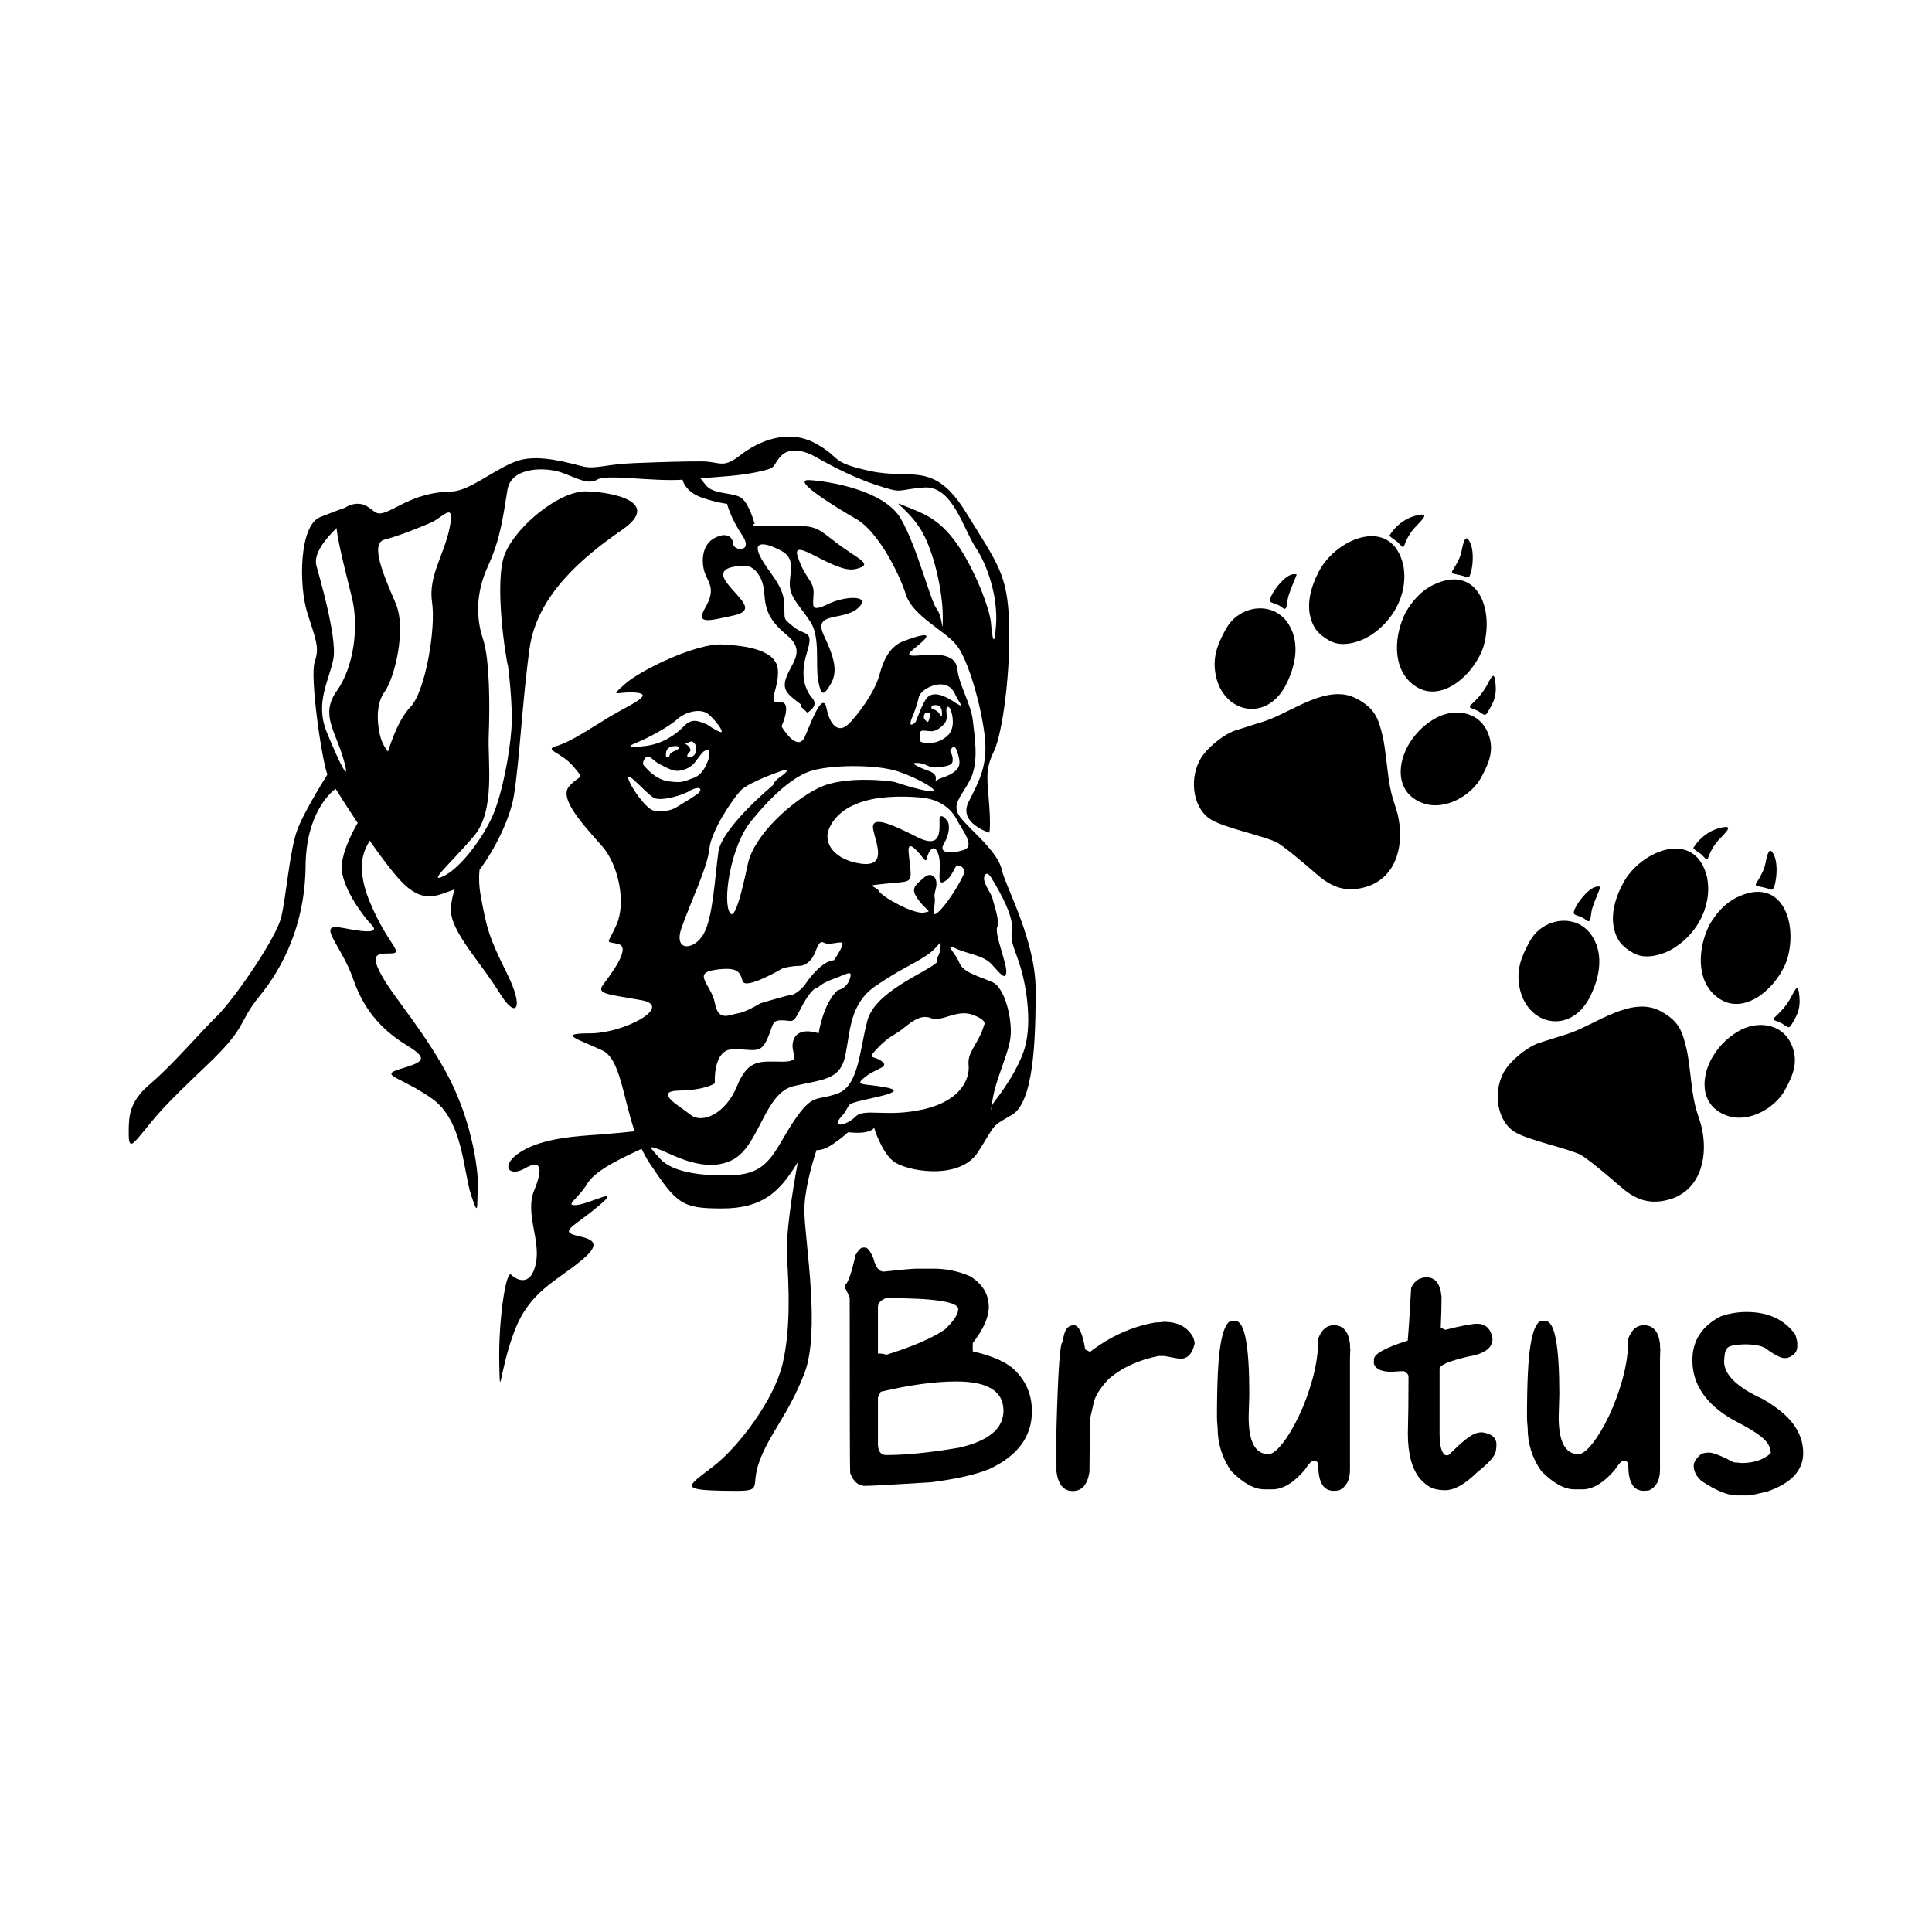
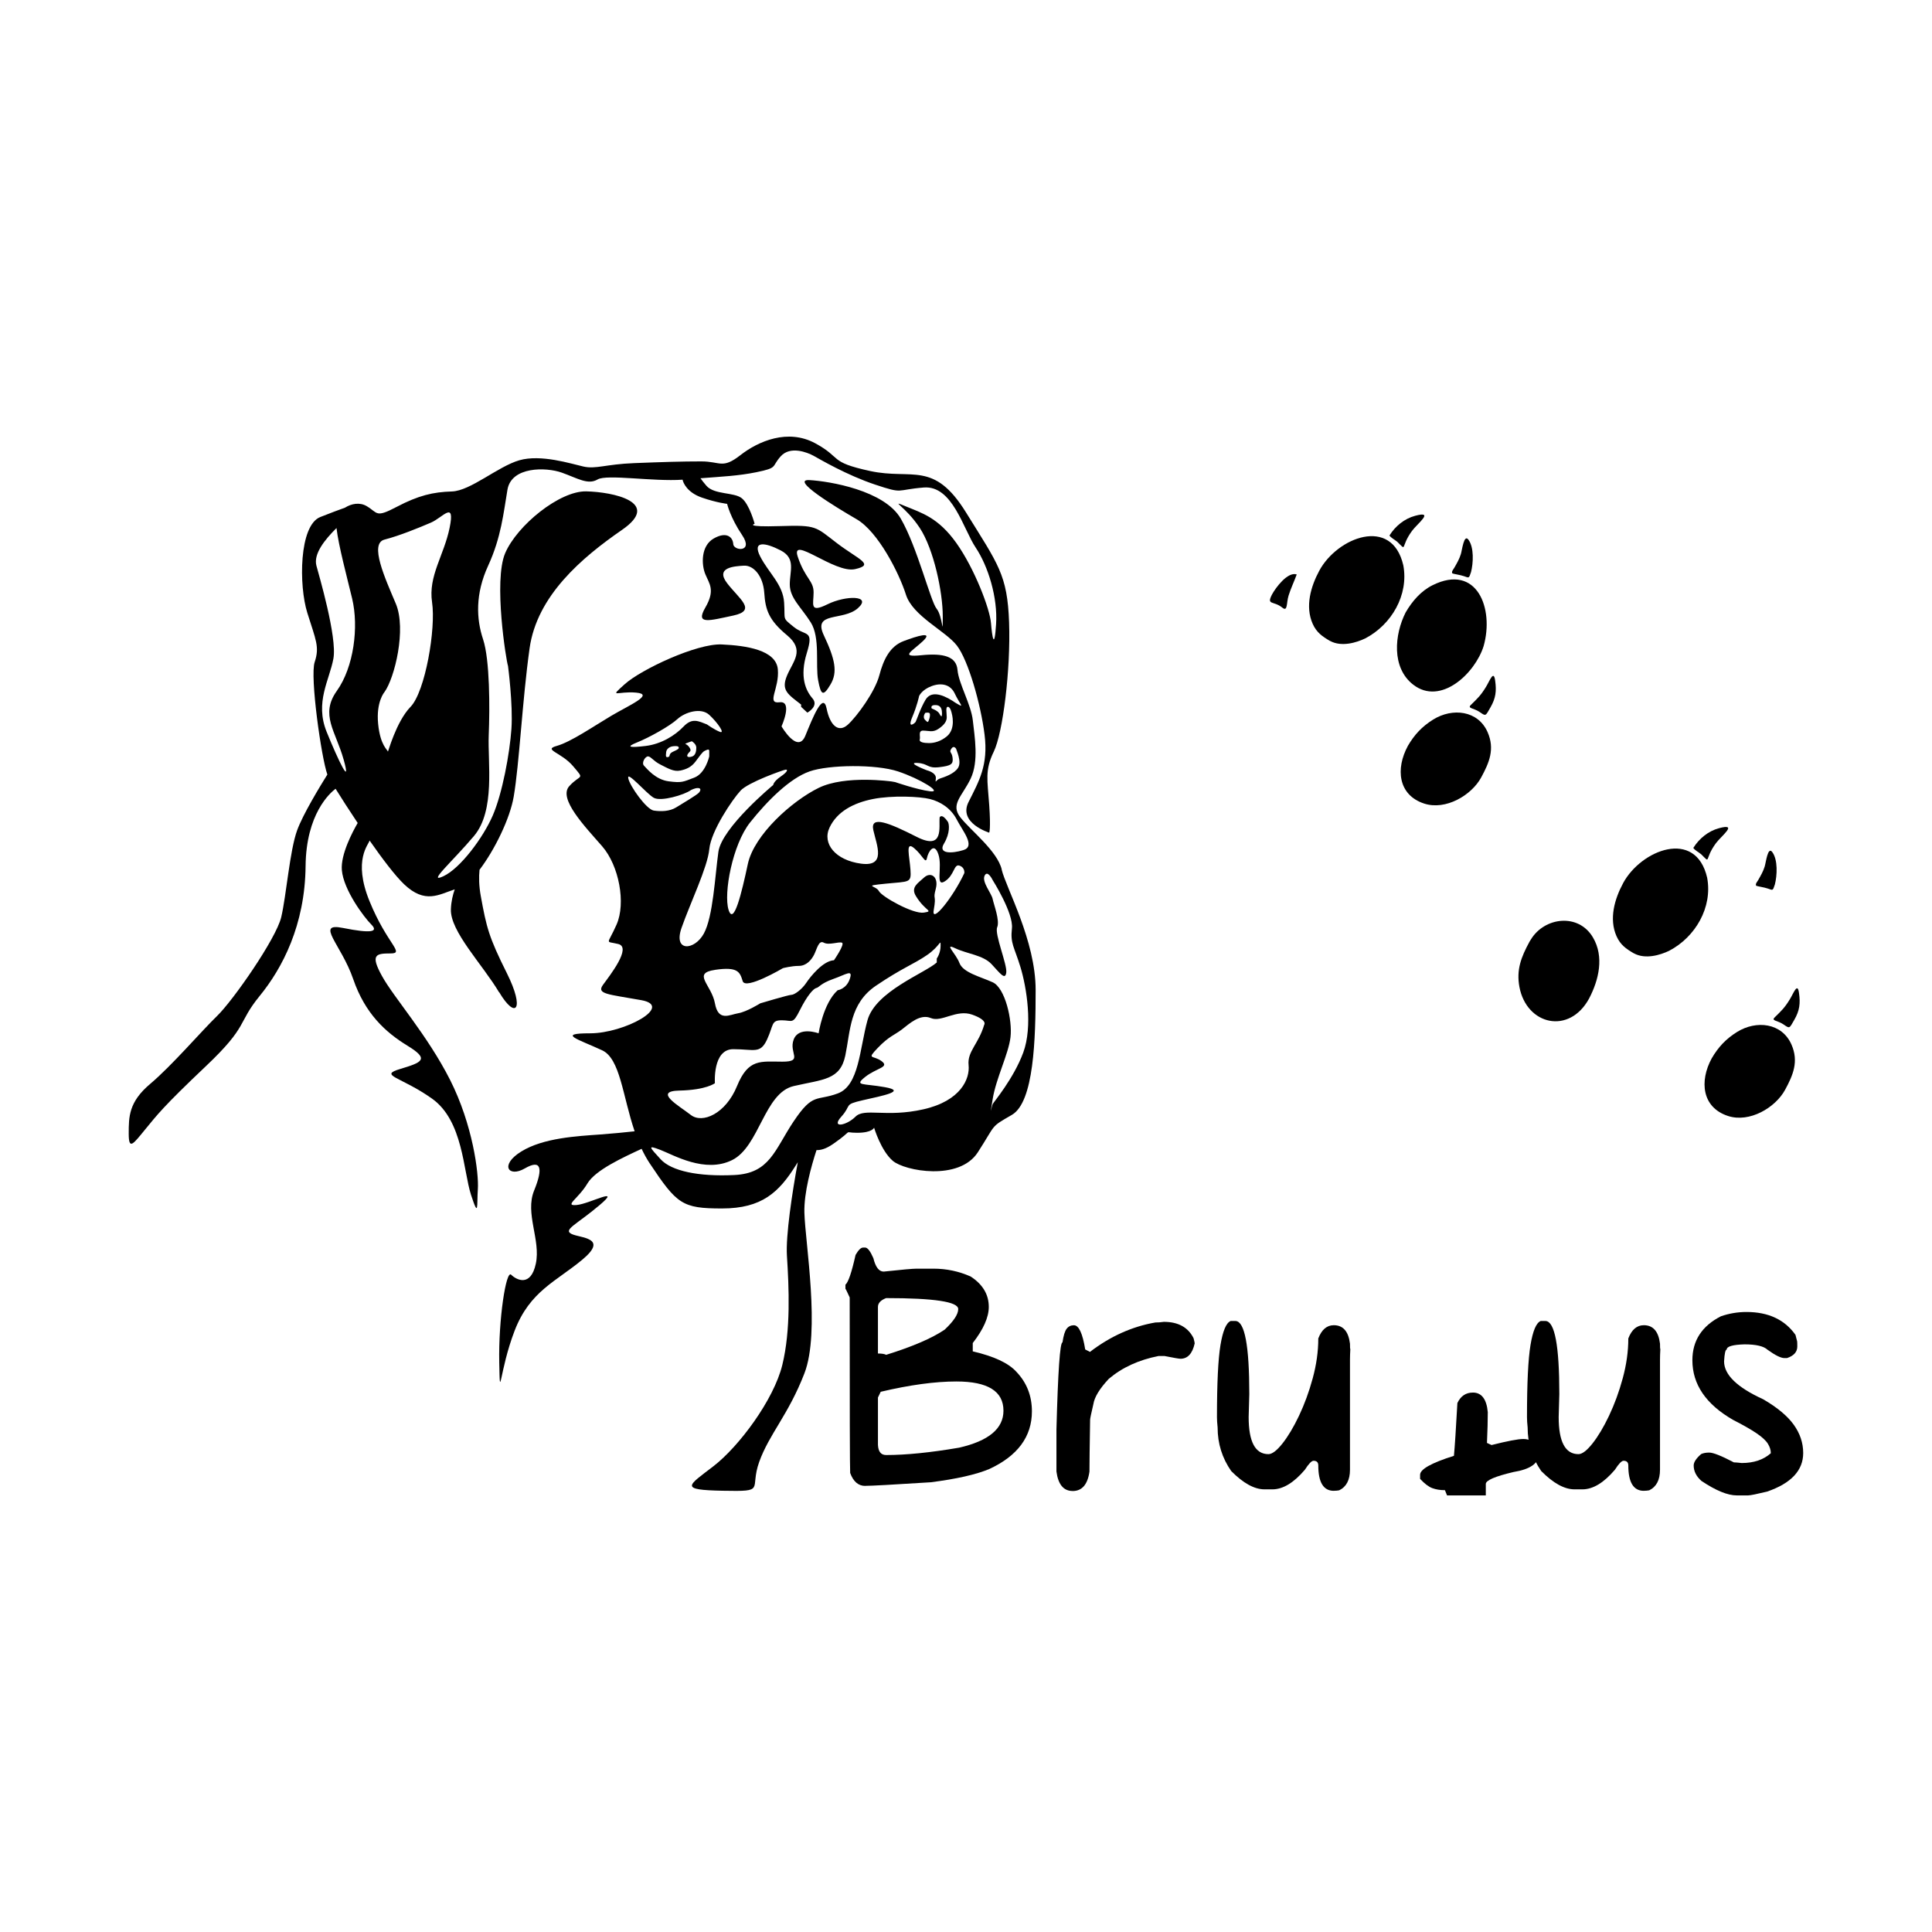
<svg xmlns="http://www.w3.org/2000/svg" width="1500" height="1500" viewBox="0 0 1500 1500">
  <svg x="100.0" y="338.979" width="1300" height="822.042" viewBox="0 0 490.78 310.34">
    2000/svg" viewBox="0 0 490.78 310.34"&gt;<defs>
      <style>.cls-1{fill-rule:evenodd;}</style>
    </defs>
    <path d="M255.87,126.89c-1.33-5.48-9.14-11.46-12.13-15.29-2.99-3.82.5-6.15,2.99-11.3,2.49-5.15,1.16-12.46.66-17.11-.5-4.65-4.15-10.8-4.49-14.79-.33-3.99-4.15-4.98-10.63-4.32-6.48.66-2.66-1.16.5-4.15,3.16-2.99-1.66-1.5-5.65,0s-5.9,5.32-7.14,10.05c-1.25,4.74-6.48,11.96-9.22,14.45-2.74,2.49-5.23.25-6.23-4.73-1-4.98-3.99,2.49-6.23,7.97-2.24,5.48-6.98-2.74-6.98-2.74,0,0,3.41-7.56-.58-7.06-3.99.5,0-3.99-.5-9.64-.5-5.65-9.14-6.98-16.45-7.31-7.31-.33-23.59,7.31-28.41,11.63-4.82,4.32-2.16,1.99,3.32,2.49,5.48.5-1.99,3.66-7.31,6.81-5.32,3.16-11.8,7.64-15.95,8.81-4.15,1.16,1.33,1.83,4.82,5.98,3.49,4.15,2.16,2.16-1.16,5.82-3.32,3.66,4.65,11.88,9.64,17.61,4.98,5.73,6.98,16.7,4.24,22.93-2.74,6.23-3.49,4.74.5,5.73,3.99,1-2.49,9.22-4.49,11.96-1.99,2.74,1.5,2.74,11.21,4.49,9.72,1.74-4.98,9.72-14.95,9.72s-3.49,1.74,3.49,4.98c5.3,2.46,6,13.39,9.52,23.74-2.85.31-6.55.68-10.02.93-6.98.5-16.7,1-23.18,4.98-6.48,3.99-3.74,7.73,1,4.98,4.74-2.74,5.48-.25,2.74,6.48-2.74,6.73,1.99,14.45.5,21.44-1.5,6.99-5.73,4.72-7.23,3.23-1.5-1.5-3.74,13.21-3.49,25.67.25,12.46,0,2.49,4.49-9.22,4.49-11.71,12.21-14.45,19.94-20.93,7.73-6.48-.75-6.23-3.26-7.48-2.51-1.25,1.51-2.74,8.24-8.44,6.73-5.7-2.91-.37-6.73-.03-3.82.33.5-1.83,3.16-6.31,2.34-3.95,10.47-7.64,15.89-10.16.7,1.48,1.48,2.91,2.38,4.27,7.98,11.96,9.47,13.21,21.18,13.21s16.7-4.74,21.68-12.71c.19-.3.37-.58.54-.84-1.66,8.89-3.56,21.56-3.19,27.39.6,9.36,1.15,21.8-1.35,32.02-2.49,10.22-12.71,23.93-20.19,29.69-7.48,5.77-10.22,6.94,2.74,7.19,12.96.25,7.73-.25,10.68-8.47,2.96-8.22,8.51-13.71,13.24-25.92,4.73-12.21.26-38.13,0-47.1-.16-5.87,2.02-13.66,3.55-18.35,1.11,0,2.55-.2,4.92-1.84,6.48-4.49,2.49-3.24,6.98-3.24s4.98-1.5,4.98-1.5c0,0,1.99,6.73,5.48,9.72,3.49,2.99,19.44,5.98,24.92-2.49,5.48-8.47,3.49-7.23,9.97-10.97,6.48-3.74,6.98-22.18,6.98-36.64s-8.64-29.82-9.97-35.31M242.66,112.22c1.74,3.36,5.61,7.85,1.99,8.97-3.61,1.12-7.5,1.06-5.73-1.87,1.85-3.07,1.6-5.79,1.12-6.48-1.77-2.55-2.37-1.25-2.37-1.25-.3,2.74,1.37,9.84-6.73,5.73s-13.71-6.41-12.71-1.96c1,4.45,3.86,10.81-3.61,9.81-7.48-1-11.46-5.86-9.22-10.59,2.24-4.74,7.1-7.23,12.71-8.35,5.61-1.12,13.74-.75,16.72,0,2.97.75,6.09,2.62,7.83,5.98ZM236.53,132.54c.93-3.49-1.46-5.17-3.5-3.24-1.68,1.59-3.92,2.74-2.33,5.36,2.76,4.54,5.41,4.36,2.33,4.86s-12.3-4.64-13.17-6.31c-.87-1.67-4.98-1.47,1.99-2.17,6.98-.7,7.54-.12,7.26-4.11-.28-3.99-1.55-8.47,1.02-6.35,2.56,2.12,3.42,4.86,3.8,2.99.38-1.87,2.13-4.86,3.37-1.12,1.25,3.74-1,9.71,1.87,7.91,2.87-1.8,2.63-5.19,4.3-4.61,1.68.57,1.43,2.19,1.43,2.19-3.24,6.98-9.74,15.13-8.97,10.84.87-4.86-.33-2.74.6-6.23ZM191.57,183.21c-6.31,0-9.97-1-13.29,7.14-3.32,8.14-10.17,11.13-13.56,8.47-3.39-2.66-11.18-6.98-3.3-7.14,7.88-.17,10.37-2.16,10.37-2.16,0,0-.72-9.97,5.37-9.97s7.92,1.5,9.91-2.82c1.99-4.32,1.16-5.65,4.32-5.65s3.16,1.33,5.32-2.99c2.16-4.32,3.99-6.31,4.82-6.48.83-.17,1.16-1.3,4.98-2.65,3.82-1.34,5.82-2.98,4.82,0-1,2.98-3.55,3.31-3.55,3.31-4.26,3.82-5.59,12.63-5.59,12.63,0,0-5.81-2.16-7.31,1.83-1.5,3.99,2.99,6.48-3.33,6.48ZM171.8,156.3c6.81-1,7.31.66,8.14,3.32.83,2.66,11.8-3.82,11.8-3.82,0,0,2.49-.66,4.65-.66s3.66-1.66,4.49-3.32c.83-1.66,1.33-4.33,2.82-3.49,1.5.83,4.32-.34,5.32,0,1,.34-2.33,5.15-2.33,5.15-3.16.17-6.81,4.65-8.14,6.65-1.33,1.99-3.49,3.49-4.32,3.49s-9.14,2.49-9.14,2.49c0,0-3.99,2.5-6.48,2.91-2.49.41-5.82,2.57-6.81-2.91-1-5.48-6.81-8.81,0-9.8ZM243.08,97.06c-1.16,1.83-4.07,2.74-5.32,3.16-1.25.42-1.42,1.74-1.21,0,.21-1.74-2.62-2.41-2.62-2.41,0,0-6.14-2.33-2.82-2.16,3.32.17,2.82,1.66,6.4,1.25,3.57-.42,4.16-.91,3.95-2.74-.21-1.83-1.12-1.5-.38-2.66.75-1.16,1.41,0,1.41,0,0,.25,1.74,3.74.58,5.57ZM232.86,86.18c1.58,0,2.74.62,4.4-.48,1.66-1.1,2.49-2.18,2.49-3.43s-.42-3.07.33-3.07,1.12,1.87,1.12,1.87c0,0,1.37,4.51-1.45,6.81-1.67,1.36-3.53,1.97-5.23,1.95-1.37-.01-2.93-.21-2.68-1.08.25-.87-.56-2.58,1.02-2.58ZM233.44,80.98s1.12-.25,1.31.16c.19.41.03,1.25-.28,2.06-.31.81-.5.34-1.03-.12-.53-.47-.56-1.28,0-2.09ZM236.1,78.7c1.25-.08,1.77.37,2.05,1.06.28.69.28,2.37,0,2.21-.28-.16-.47-.61-.47-.61-.5-1.08-2.33-1.66-2.33-1.66,0,0-.5-.91.75-1ZM229.62,82.27c1.5-3.56,2.02-6.22,2.02-6.22,0,0,.76-1.83,3.65-2.91,2.89-1.08,5.55-.5,6.8,2.16,1.25,2.66,2.63,4.05,1.4,3.4-1.23-.65-2.02-1.24-2.02-1.24-3.45-2.16-6.44-2.82-7.94-.33-1.5,2.49-2.66,6.11-2.91,6.5-.25.39-2.49,2.2-1-1.36ZM199.51,98.14c5.69-1.99,19.48-2.16,25.96,0,6.48,2.16,13.25,6.31,9.37,5.82-3.88-.5-10.2-2.69-10.2-2.69l-1-.18s-13.62-1.96-21.43,1.87c-7.81,3.82-18.94,13.75-20.77,22.33-1.83,8.58-4.15,18.21-5.65,13.4-1.5-4.82,1.16-19.11,6.31-25.59,5.15-6.48,11.71-12.96,17.4-14.95ZM179.28,103.79c2.33-2.49,12.3-5.98,13.13-6.15.83-.17.83.52-1.33,2-2.16,1.49-2.2,2.48-2.2,2.48,0,0-15.08,12.46-16.07,19.61-1,7.14-1.54,18.94-4.26,23.93-2.72,4.98-9.03,5.48-6.54-1.66,2.49-7.14,7.64-17.78,8.14-23.09.5-5.32,6.81-14.62,9.14-17.11ZM161.66,97.89c1.91-.42,3.24-1.08,4.4-2.58,1.16-1.5,1.99-2.82,2.66-3.16.66-.33,1.41-.75,1.41,0v1.58s-1.08,4.98-4.4,6.23c-3.32,1.25-3.57,1.58-7.48,1.08-3.9-.5-6.4-3.74-7.23-4.57-.83-.83.33-2.74,1.16-2.74s1.52,1.33,3.67,2.41c2.15,1.08,3.89,2.16,5.8,1.74ZM157.49,92.54c.11-1.08,1.1-1.69,2.12-1.79.1-.01.21-.02.31-.02,0,0,1.12-.12,1.25.31.12.44-.12.62-1.62,1.3-1.5.68-.69,1.38-1.43,1.57-.75.19-.75-.19-.62-1.38ZM164.28,91.04c-.81-1.18-1.68-.81-.81-1.18.87-.37,1.56-.56,1.56-.56,0,0,1.31.75,1.31,1.87s-.25,2.31-1.31,2.62c-1.06.31-1.68.06-1.18-.75.5-.81,1.25-.81.44-1.99ZM148.95,89.65c3.55-1.42,9.59-4.78,11.84-6.84,2.24-2.06,6.92-3.49,9.35-1.25,2.43,2.24,4.74,5.61,3.12,4.98-1.62-.62-3.8-2.18-3.8-2.18-2.43-.93-4.3-2.06-6.85.62-2.55,2.68-6.6,5.14-11.09,5.69-4.49.54-6.11.39-2.55-1.03ZM146.4,100.14c-.5-2.37,5.36,4.55,7.48,5.73,2.12,1.18,8.97-.87,10.85-2.24,0,0,1.12-.62,2.05-.62s.93.62.37,1.31c-.56.69-4.8,3.18-6.71,4.36-1.91,1.18-4.45,1.25-6.57.93-2.12-.31-6.98-7.1-7.48-9.47ZM194.9,200.66c-5.65,8.47-6.98,15.29-17.45,15.78-10.47.5-18.42-1.16-21.59-4.65-3.17-3.49-4.02-4.24-.1-2.74,3.91,1.5,13.14,6.98,21.11,2.99,7.98-3.99,9.39-19.69,18.03-21.68,8.64-1.99,13.62-1.74,15.12-8.97,1.5-7.23,1.25-15.2,8.97-20.44,7.73-5.23,10.95-6.23,14.95-8.97,4-2.74,4-4.98,4-2.74s-1.12,3.74-1.12,3.74v1.16c-3.53,3.16-17.98,8.47-20.31,16.95-2.33,8.47-2.45,19.11-8.7,21.43-6.25,2.33-7.24-.33-12.9,8.14ZM250.72,172.41c-1.66,5.65-4.99,7.81-4.57,11.8.42,3.99-2.24,10.47-13.21,12.96-10.97,2.49-17.28-.5-19.94,2.16-2.66,2.66-7.31,3.49-4.15,0,3.16-3.49.5-3.49,6.31-4.82,5.82-1.33,12.96-2.66,6.48-3.82-6.48-1.16-9.14-.33-5.82-2.99,3.32-2.66,7.31-2.82,4.82-4.65-2.49-1.83-4.49-.33-1.16-3.82,3.32-3.49,4.98-3.82,7.14-5.48,2.16-1.66,5.32-4.65,8.47-3.32,3.16,1.33,7.48-2.66,12.13-1,4.65,1.66,3.49,2.99,3.49,2.99ZM253.21,195.67c-.33.66-1,4.65,0-1.5,1-6.15,4.62-13.13,5.22-18.11.6-4.98-1.56-14.46-5.22-16.12-3.66-1.66-8.67-2.82-9.74-5.65-1.06-2.82-4.72-5.98-1.23-4.32,3.49,1.66,8.14,1.99,10.63,4.65,2.49,2.66,3.99,4.82,4.32,2.49.33-2.33-3.49-11.3-2.66-13.29.83-1.99-1-6.65-1.33-8.31-.33-1.66-3.23-4.98-2.36-6.81.87-1.83,2.36,1.28,2.36,1.28,0,0,6.15,9.69,5.65,14.17-.5,4.49.66,5.32,2.49,11.3,1.83,5.98,3.66,17.45.83,25.09-2.82,7.64-8.64,14.46-8.97,15.12Z" />
    <path d="M108.56,162.85c4.88,8.21,7.58,5.08,2.26-5.56-5.32-10.63-5.98-13.46-7.64-22.56-.57-3.1-.59-5.69-.38-7.76,4.41-5.79,8.91-14.96,10.02-21.44,1.66-9.72,2.49-27.99,4.65-43.45,2.16-15.45,15.29-26.58,27.08-34.73,11.8-8.14-2.66-11.13-10.47-11.3-7.81-.17-20.27,9.97-23.76,18.11-3.49,8.14.33,31.73.83,33.06,0,0,1.5,11.3,1,18.46-.5,7.17-2.66,18.92-5.48,25.4-2.82,6.48-9.47,15.45-14.46,17.78-4.98,2.33,2.66-4.32,8.97-11.8,6.31-7.48,3.99-21.6,4.32-29.57.33-7.98.33-22.1-1.66-28.08-1.99-5.98-2.33-13.29,1.5-21.6,3.82-8.31,4.49-15.45,5.65-22.26,1.16-6.81,11.3-6.65,15.95-4.98,4.65,1.66,7.64,3.66,10.47,1.99,2.74-1.61,16.27.68,24.91.07.16.9,1.34,3.76,5.67,5.25,4.33,1.5,7.38,1.83,7.38,1.83,0,0,.91,3.99,4.4,9.16,3.49,5.17-2.49,4.63-2.6,2.64-.11-1.99-1.88-3.82-5.7-1.66-3.82,2.16-3.66,7.64-2.49,10.47,1.16,2.82,2.99,4.65,0,9.8-2.99,5.15,1.16,3.82,8.2,2.33,7.03-1.5,1.77-4.82-1.8-9.47-3.57-4.65,2.08-4.98,4.9-5.15,2.82-.17,5.65,2.99,5.98,7.98.33,4.98,1.33,7.98,6.66,12.4,5.33,4.42,1.81,7.54,0,11.86-1.81,4.32.32,5.48,4.14,8.47v.67l1.83,1.7s3.49-1.89,1.5-4.19c-1.99-2.3-3.82-6.31-1.66-13.29,2.16-6.98-.33-4.82-3.82-7.64-3.49-2.82-2.49-1.83-2.83-7.14-.33-5.32-4.49-8.64-6.98-13.46-2.49-4.82,1.5-4.15,5.98-1.83,4.49,2.33,2.66,5.98,2.66,9.97s3.32,6.65,6.15,11.13c2.82,4.49,1.33,12.46,2.16,16.95.83,4.49,1.5,4.82,3.63,1.23,2.14-3.59,1.35-7.38-1.97-14.42-3.32-7.04,5.65-4.09,9.97-7.91,4.32-3.82-3.49-3.82-8.89-1.16-5.4,2.66-4.07,0-4.07-3.49s-2.49-3.99-4.65-10.47c-2.16-6.48,10.8,4.98,16.78,3.66,5.98-1.33,1-2.82-5.32-7.64-6.31-4.82-5.82-5.32-16.61-4.98-10.8.33-7.48-.67-7.48-.67,0,0-1.5-5.65-3.75-7.48-2.25-1.83-8.05-1-10.38-3.66-.71-.81-1.28-1.56-1.75-2.21,6.27-.49,11.08-.69,16.37-1.77,6.48-1.33,4.32-1.5,7.14-4.65,2.82-3.16,7.81-1.16,9.64-.17,1.83,1,9.64,5.65,18.11,8.47,8.47,2.82,5.82,1.5,14.21.83,8.4-.66,11.54,12.13,15.2,17.61,3.66,5.48,6.48,14.62,5.98,22.43-.5,7.81-1.16,3.82-1.5-.33-.33-4.15-4.82-15.95-10.14-23.43-5.32-7.48-10.14-8.81-14.95-10.8-4.82-1.99,0,0,4.18,6.31,4.18,6.31,6.78,18.94,6.78,25.92s0,0-1.79-2.16c-1.79-2.16-5.69-18.11-10.51-26.42-4.82-8.31-20.93-10.97-26.75-11.3-5.82-.33,7.48,7.81,13.79,11.46,6.31,3.66,12.46,15.78,14.46,22.1,1.99,6.31,11.63,10.63,14.95,14.95,3.32,4.32,6.98,17.11,8.1,26.09,1.13,8.97-1.62,13.62-4.7,19.77-3.08,6.15,6.06,8.97,6.06,8.97,0,0,.51-.83,0-8.14-.51-7.31-1.32-10.14,1.34-15.61,2.66-5.48,4.98-23.93,4.49-37.89-.5-13.96-3.16-16.95-12.63-32.23-9.47-15.29-15.78-9.47-28.08-12.13-12.29-2.66-8.14-3.82-16.12-8.14s-16.62-.66-21.93,3.49c-5.32,4.15-5.82,1.83-11.46,1.83s-11.13.17-19.61.5c-8.47.33-11.3,1.83-14.95,1-3.66-.83-12.46-3.66-18.78-1.83-6.31,1.83-14.29,8.97-19.77,9.14-5.48.16-9.8,1.17-16.12,4.49-6.31,3.32-5.48,1.83-8.81-.17-2.08-1.25-4.55-.74-6.39.43-1.77.62-4.13,1.52-7.24,2.74-6.25,2.47-6.31,20.09-3.81,28.07,2.49,7.98,3.66,9.97,2.16,14.46-1.42,4.26,1.96,28.02,3.72,32.95-2.07,3.31-7.17,11.67-8.87,16.38-2.16,5.97-3.16,19.12-4.65,25.43-1.5,6.31-14.12,24.42-18.78,28.93-4.65,4.51-13.29,14.6-19.61,19.92-6.31,5.32-6.31,9.64-6.31,14.62s1.33,2.99,4.82-1.25c3.49-4.24,5.15-6.56,17.78-18.53,12.63-11.96,9.14-12.46,15.78-20.6,6.65-8.14,13.29-20.77,13.46-38.07.15-15.28,7.15-21.43,8.79-22.66,1.61,2.59,3.92,6.21,6.48,10.03-1.52,2.62-5.03,9.25-4.64,13.82.5,5.82,6.48,13.79,8.64,15.95,2.16,2.16,0,2.66-8.31,1-8.31-1.66-.5,4.82,2.99,14.97,3.49,10.15,9.47,15.61,15.95,19.57,6.48,3.96,4.32,4.84-2.16,6.79-6.48,1.95.17,2.21,9.3,8.68,9.14,6.48,9.14,21.1,11.46,28.25,2.33,7.14,1.66,2.99,1.99-1.66.33-4.65-1.5-18.94-8.14-32.07-6.65-13.13-16.45-24.09-19.94-30.41-3.49-6.31-1.83-6.65,2.49-6.65s-1-2.66-6.15-15.29c-5.01-12.27-.13-16.7,0-17.82,3.71,5.32,7.5,10.33,10.13,12.84,6.16,5.85,10.18,3,14.84,1.49-.57,1.58-1.04,3.54-1.13,5.82-.25,6.48,9.22,16.12,14.11,24.33M62.97,94.65c2.33,8.31-1.5.5-4.99-8.14-3.49-8.64.83-15.12,1.99-21.43,1.16-6.31-4.34-24.8-4.98-27.25-.9-3.44,2.41-7.57,5.89-11.03.59,5.14,3.06,14.34,4.58,20.66,1.99,8.31.5,20.1-4.49,27.08-4.98,6.98-.33,11.8,1.99,20.1ZM82.58,79.2c-4.32,4.49-6.65,13.64-6.65,13.13s-2.22-1.67-2.85-8.15c-.63-6.48,1.86-9.3,1.86-9.3,2.99-4.15,6.48-18.44,3.32-25.92-3.16-7.48-7.81-17.61-3.32-18.77,4.49-1.16,10.14-3.49,13.62-4.98,3.49-1.5,7.14-6.65,5.48,1.5s-6.31,14.13-5.15,21.85c1.16,7.72-1.99,26.17-6.31,30.65Z" />
    <path d="M215.85,307.56c-2.01,0-3.48-1.26-4.41-3.79-.1-1.34-.14-18.49-.14-51.45-.77-1.69-1.18-2.54-1.25-2.54v-1.2c.83-.67,1.82-3.58,2.97-8.72.83-1.44,1.56-2.16,2.2-2.16h.62c.7,0,1.5,1.04,2.4,3.11.64,2.62,1.64,3.93,3.02,3.93,5.3-.57,8.53-.86,9.68-.86h4.89c3.83,0,7.47.77,10.92,2.3,3.54,2.3,5.32,5.27,5.32,8.91,0,3.03-1.57,6.56-4.7,10.59v2.44c6.2,1.44,10.44,3.42,12.74,5.94,3.07,3.19,4.6,7.07,4.6,11.64,0,7.41-4.17,13.05-12.5,16.91-3.9,1.63-9.61,2.92-17.15,3.88-10.99.7-17.39,1.05-19.21,1.05ZM221.98,269.14c7.7-2.4,13.41-4.85,17.15-7.38,2.65-2.49,3.98-4.5,3.98-6.04,0-2.14-7.04-3.21-21.13-3.21-1.6.61-2.4,1.47-2.4,2.59v13.65c1.12,0,1.92.13,2.4.38ZM221.98,298.51c5.84,0,12.98-.72,21.41-2.16,8.65-1.98,12.98-5.59,12.98-10.83,0-5.72-4.6-8.57-13.8-8.57-6.26,0-13.65,1.01-22.18,3.02l-.81,1.68v13.89c.1,1.98.89,2.97,2.4,2.97Z" />
    <path d="M276.64,309.05c-2.65,0-4.23-1.9-4.74-5.7v-12.36c.45-16.99,1.04-25.49,1.77-25.49.29-1.98.69-3.31,1.22-4,.53-.69,1.24-1.03,2.13-1.03,1.44,0,2.54,2.36,3.31,7.09l1.39.72c5.97-4.57,12.36-7.44,19.16-8.62.8,0,1.63-.06,2.49-.19,4.22,0,7.12,1.6,8.72,4.79.22.83.33,1.34.33,1.53-.67,3-2.06,4.5-4.17,4.5-.42,0-1.98-.27-4.69-.81h-1.72c-5.84,1.15-10.71,3.39-14.61,6.71-2.68,2.87-4.18,5.33-4.5,7.38-.64,2.71-.96,4.25-.96,4.6-.13,7.83-.19,12.89-.19,15.19-.54,3.8-2.19,5.7-4.93,5.7Z" />
    <path d="M353.2,309c-3.03,0-4.55-2.47-4.55-7.42,0-.93-.46-1.39-1.39-1.39-.58,0-1.42.88-2.54,2.63-3.26,3.83-6.44,5.75-9.53,5.75h-2.3c-2.97,0-6.23-1.79-9.77-5.37-2.65-3.8-3.98-8.06-3.98-12.79-.13-1.18-.19-2.19-.19-3.02,0-9.93.34-16.97,1.03-21.13.69-4.15,1.68-6.5,2.99-7.04h1.44c2.68.13,4.02,7.27,4.02,21.41l-.19,6.75c0,7.25,1.93,10.87,5.8,10.87,1.08,0,2.45-1.04,4.1-3.11,1.64-2.08,3.27-4.79,4.86-8.14s2.94-7.02,4.02-10.99c1.08-3.98,1.63-7.86,1.63-11.67.99-2.59,2.51-3.88,4.55-3.88,2.71,0,4.29,1.8,4.74,5.41,0,1.05.03,1.58.1,1.58-.06,1.15-.1,2.17-.1,3.07v32.29c0,3-1.05,5.01-3.16,6.04-.51.1-1.04.14-1.58.14Z" />
-     <path d="M385.77,308.81c-1.41,0-2.64-.2-3.71-.6s-2.26-1.3-3.57-2.71c-2.4-2.91-3.59-7.34-3.59-13.32.13-4.63.19-10.19.19-16.67,0-.58-.45-1.1-1.34-1.58-.86,0-2.04.06-3.54.19-3.03,0-4.79-.8-5.27-2.39v-1.2c0-1.63,3.31-3.48,9.92-5.56.25-2.71.59-7.87,1.01-15.47.96-2.04,2.47-3.07,4.55-3.07,2.55,0,4.01,1.92,4.36,5.75,0,2.36-.08,5.37-.24,9.01l1.34.62c4.7-1.18,7.79-1.77,9.29-1.77,2.59,0,4.1,1.49,4.55,4.46,0,2.68-2.48,4.42-7.42,5.22-5.4,1.28-8.1,2.44-8.1,3.5v18.78c0,3.86.59,6.05,1.77,6.56h.81c2.01-1.98,3.62-3.46,4.84-4.43,1.21-.97,2.18-1.6,2.9-1.87s1.43-.41,2.13-.41c2.81.38,4.22,1.58,4.22,3.59,0,.77-.08,1.49-.24,2.16-.16.67-.65,1.47-1.48,2.4-.83.93-2.19,2.16-4.07,3.69-3.48,3.42-6.58,5.13-9.29,5.13Z" />
+     <path d="M385.77,308.81c-1.41,0-2.64-.2-3.71-.6s-2.26-1.3-3.57-2.71v-1.2c0-1.63,3.31-3.48,9.92-5.56.25-2.71.59-7.87,1.01-15.47.96-2.04,2.47-3.07,4.55-3.07,2.55,0,4.01,1.92,4.36,5.75,0,2.36-.08,5.37-.24,9.01l1.34.62c4.7-1.18,7.79-1.77,9.29-1.77,2.59,0,4.1,1.49,4.55,4.46,0,2.68-2.48,4.42-7.42,5.22-5.4,1.28-8.1,2.44-8.1,3.5v18.78c0,3.86.59,6.05,1.77,6.56h.81c2.01-1.98,3.62-3.46,4.84-4.43,1.21-.97,2.18-1.6,2.9-1.87s1.43-.41,2.13-.41c2.81.38,4.22,1.58,4.22,3.59,0,.77-.08,1.49-.24,2.16-.16.67-.65,1.47-1.48,2.4-.83.93-2.19,2.16-4.07,3.69-3.48,3.42-6.58,5.13-9.29,5.13Z" />
    <path d="M444.07,309c-3.03,0-4.55-2.47-4.55-7.42,0-.93-.46-1.39-1.39-1.39-.58,0-1.42.88-2.54,2.63-3.26,3.83-6.44,5.75-9.53,5.75h-2.3c-2.97,0-6.23-1.79-9.77-5.37-2.65-3.8-3.98-8.06-3.98-12.79-.13-1.18-.19-2.19-.19-3.02,0-9.93.34-16.97,1.03-21.13.69-4.15,1.68-6.5,2.99-7.04h1.44c2.68.13,4.02,7.27,4.02,21.41l-.19,6.75c0,7.25,1.93,10.87,5.8,10.87,1.08,0,2.45-1.04,4.1-3.11,1.64-2.08,3.27-4.79,4.86-8.14s2.94-7.02,4.02-10.99c1.08-3.98,1.63-7.86,1.63-11.67.99-2.59,2.51-3.88,4.55-3.88,2.71,0,4.29,1.8,4.74,5.41,0,1.05.03,1.58.1,1.58-.06,1.15-.1,2.17-.1,3.07v32.29c0,3-1.05,5.01-3.16,6.04-.51.1-1.04.14-1.58.14Z" />
    <path d="M474.73,310.34h-3.45c-2.65,0-6.08-1.41-10.3-4.22-1.53-1.34-2.3-2.86-2.3-4.55,0-.96.73-2.08,2.2-3.35.64-.29,1.42-.43,2.35-.43,1.18,0,3.59.96,7.23,2.87.38,0,1.15.06,2.3.19,3.54,0,6.39-.96,8.53-2.87,0-.93-.29-1.85-.86-2.78-.58-.93-1.67-1.94-3.28-3.04-1.61-1.1-3.92-2.42-6.92-3.95-7.95-4.57-11.93-10.4-11.93-17.49,0-5.75,2.79-10.04,8.38-12.89,2.43-.83,4.92-1.25,7.47-1.25,6.42,0,11.21,2.24,14.37,6.71.19.77.31,1.24.36,1.41.05.18.09.33.12.46.03.13.05.64.05,1.53,0,1.6-1.01,2.73-3.02,3.4h-.77c-1.02,0-2.67-.81-4.93-2.44-1.12-1.05-3.37-1.58-6.75-1.58-3.48.1-5.22.61-5.22,1.53-.38,0-.64,1.15-.77,3.45,0,3.93,3.82,7.63,11.45,11.11,4.12,2.39,7.11,4.88,8.96,7.45,1.85,2.57,2.78,5.34,2.78,8.31,0,5.11-3.53,8.88-10.59,11.31-3.03.73-4.85,1.1-5.46,1.1Z" />
    <path class="cls-1" d="M374.89,90.69c-3.59,6.61-2.89,14.36,4.79,16.87,6.32,2.06,13.88-2.44,16.71-7.65,2.37-4.36,4.05-8.33,1.89-13.27-2.81-6.42-10.34-7.2-15.95-3.71-3.28,2.04-5.51,4.43-7.45,7.76" />
    <path class="cls-1" d="M387.91,40.06c.37.22,2.38.47,3.41.84,1.59.56,1.46.68,2.1-1.2.66-2.58.93-7.2-.77-9.49-1.31-1.76-1.84,3.03-2.22,4.25-.45,1.46-1.15,2.64-1.9,3.96-.37.63-.85,1.07-.62,1.64" />
    <path class="cls-1" d="M374.25,51.54c-3.27,6.46-4.2,16.18,2.21,21.16,8.05,6.25,18.14-3.27,20.65-11.3,3.13-11.03-1.96-24.25-14.91-17.87-3.47,1.71-6.04,4.72-7.95,8.01" />
    <path class="cls-1" d="M371.78,30.82c3.02,2.95.81,1.63,4.35-3.2,1.56-2.13,6.7-5.97.91-4.41-3.14.84-5.83,3.04-7.53,5.78.52.75,1.49,1.18,2.26,1.82" />
-     <path class="cls-1" d="M313.94,94.77c-3.28,6.04-1.89,14.71,3.64,17.71,4.25,2.3,13.81,4.26,18.55,6.28,1.94.83,9.37,7.17,11.6,9.14,4.27,3.78,8.29,5.79,14.29,4.26,9.11-2.32,11.73-11.63,10.2-20-.76-4.15-2.01-5.41-2.93-11.77-.41-2.84-1.08-9.58-1.68-12.15-1.25-5.34-2.09-8.39-7.67-11.41-8.52-4.62-19.03,3.91-26.88,6.53l-8.83,2.8c-3.64,1.3-8.49,5.3-10.29,8.6" />
-     <path class="cls-1" d="M321.46,56.57c-2.39,4.41-3.85,8.12-2.91,13.16,2.09,11.18,14.62,14.1,20.43,3.39,2.86-5.47,4.46-12.24,1.12-17.9-4.23-7.17-14.14-5.98-18.16.56l-.48.79Z" />
    <path class="cls-1" d="M400.5,71.6c-.42-3.4-1.58-.06-2.69,1.75-1.57,2.56-2.41,3.3-4.47,5.33-1.03,1.02.87.86,2.6,2.04,1.87,1.29,1.69,1.24,3.19-1.38,1.53-2.66,1.79-4.75,1.37-7.74" />
    <path class="cls-1" d="M335.08,46.28c-1.67,3.24.43,1.76,3.01,3.84,1.64,1.33,1.17-1.34,1.85-3.52.63-2.04,1.64-4.15,2.39-6.2-2.65-.88-6.17,3.87-7.25,5.88" />
    <path class="cls-1" d="M352.12,59.9c3.35,1.82,7.72.49,10.31-.76,7.71-4.03,12.76-12.75,11.14-21.41-3.35-14.56-19.41-8.13-24.62,1.56-2.5,4.64-4.21,10.47-1.95,15.57,1.13,2.54,2.79,3.7,5.11,5.05" />
    <path class="cls-1" d="M463.95,182.26c-3.59,6.61-2.9,14.36,4.79,16.87,6.32,2.06,13.88-2.44,16.72-7.65,2.37-4.36,4.05-8.33,1.89-13.27-2.81-6.42-10.34-7.2-15.95-3.71-3.28,2.04-5.51,4.43-7.45,7.76" />
    <path class="cls-1" d="M476.97,131.62c.37.22,2.38.47,3.41.84,1.59.56,1.46.68,2.1-1.2.66-2.58.93-7.2-.77-9.49-1.31-1.76-1.84,3.03-2.22,4.25-.45,1.46-1.15,2.64-1.9,3.96-.37.63-.85,1.07-.62,1.64" />
-     <path class="cls-1" d="M463.3,143.11c-3.27,6.46-4.2,16.18,2.21,21.16,8.05,6.25,18.14-3.27,20.65-11.3,3.13-11.03-1.96-24.25-14.91-17.87-3.47,1.71-6.04,4.72-7.95,8.01" />
    <path class="cls-1" d="M460.84,122.39c3.02,2.95.81,1.63,4.35-3.2,1.56-2.13,6.7-5.97.91-4.41-3.14.84-5.82,3.04-7.53,5.78.52.75,1.49,1.19,2.26,1.83" />
-     <path class="cls-1" d="M402.99,186.34c-3.28,6.04-1.89,14.71,3.64,17.71,4.25,2.3,13.81,4.26,18.55,6.28,1.94.83,9.37,7.17,11.6,9.14,4.27,3.78,8.29,5.79,14.29,4.26,9.11-2.32,11.73-11.63,10.2-20-.75-4.15-2.01-5.41-2.93-11.77-.41-2.84-1.08-9.58-1.68-12.14-1.25-5.34-2.09-8.39-7.67-11.41-8.52-4.62-19.03,3.91-26.88,6.53l-8.83,2.8c-3.64,1.3-8.49,5.3-10.29,8.6" />
    <path class="cls-1" d="M410.51,148.14c-2.39,4.41-3.85,8.12-2.91,13.16,2.09,11.18,14.62,14.1,20.43,3.39,2.86-5.47,4.46-12.24,1.12-17.9-4.23-7.17-14.14-5.98-18.16.56l-.49.79Z" />
    <path class="cls-1" d="M489.56,163.17c-.42-3.39-1.58-.06-2.69,1.75-1.57,2.56-2.41,3.3-4.47,5.33-1.03,1.02.87.86,2.6,2.04,1.87,1.29,1.69,1.24,3.19-1.38,1.53-2.66,1.79-4.75,1.37-7.75" />
-     <path class="cls-1" d="M424.13,137.85c-1.67,3.24.43,1.76,3,3.84,1.65,1.33,1.17-1.34,1.85-3.52.63-2.04,1.64-4.15,2.39-6.2-2.65-.88-6.17,3.87-7.25,5.88" />
    <path class="cls-1" d="M441.18,151.47c3.35,1.82,7.71.49,10.31-.76,7.71-4.03,12.76-12.75,11.14-21.41-3.35-14.56-19.41-8.13-24.62,1.56-2.5,4.64-4.21,10.47-1.95,15.57,1.13,2.54,2.79,3.7,5.11,5.05" />
  </svg>
</svg>